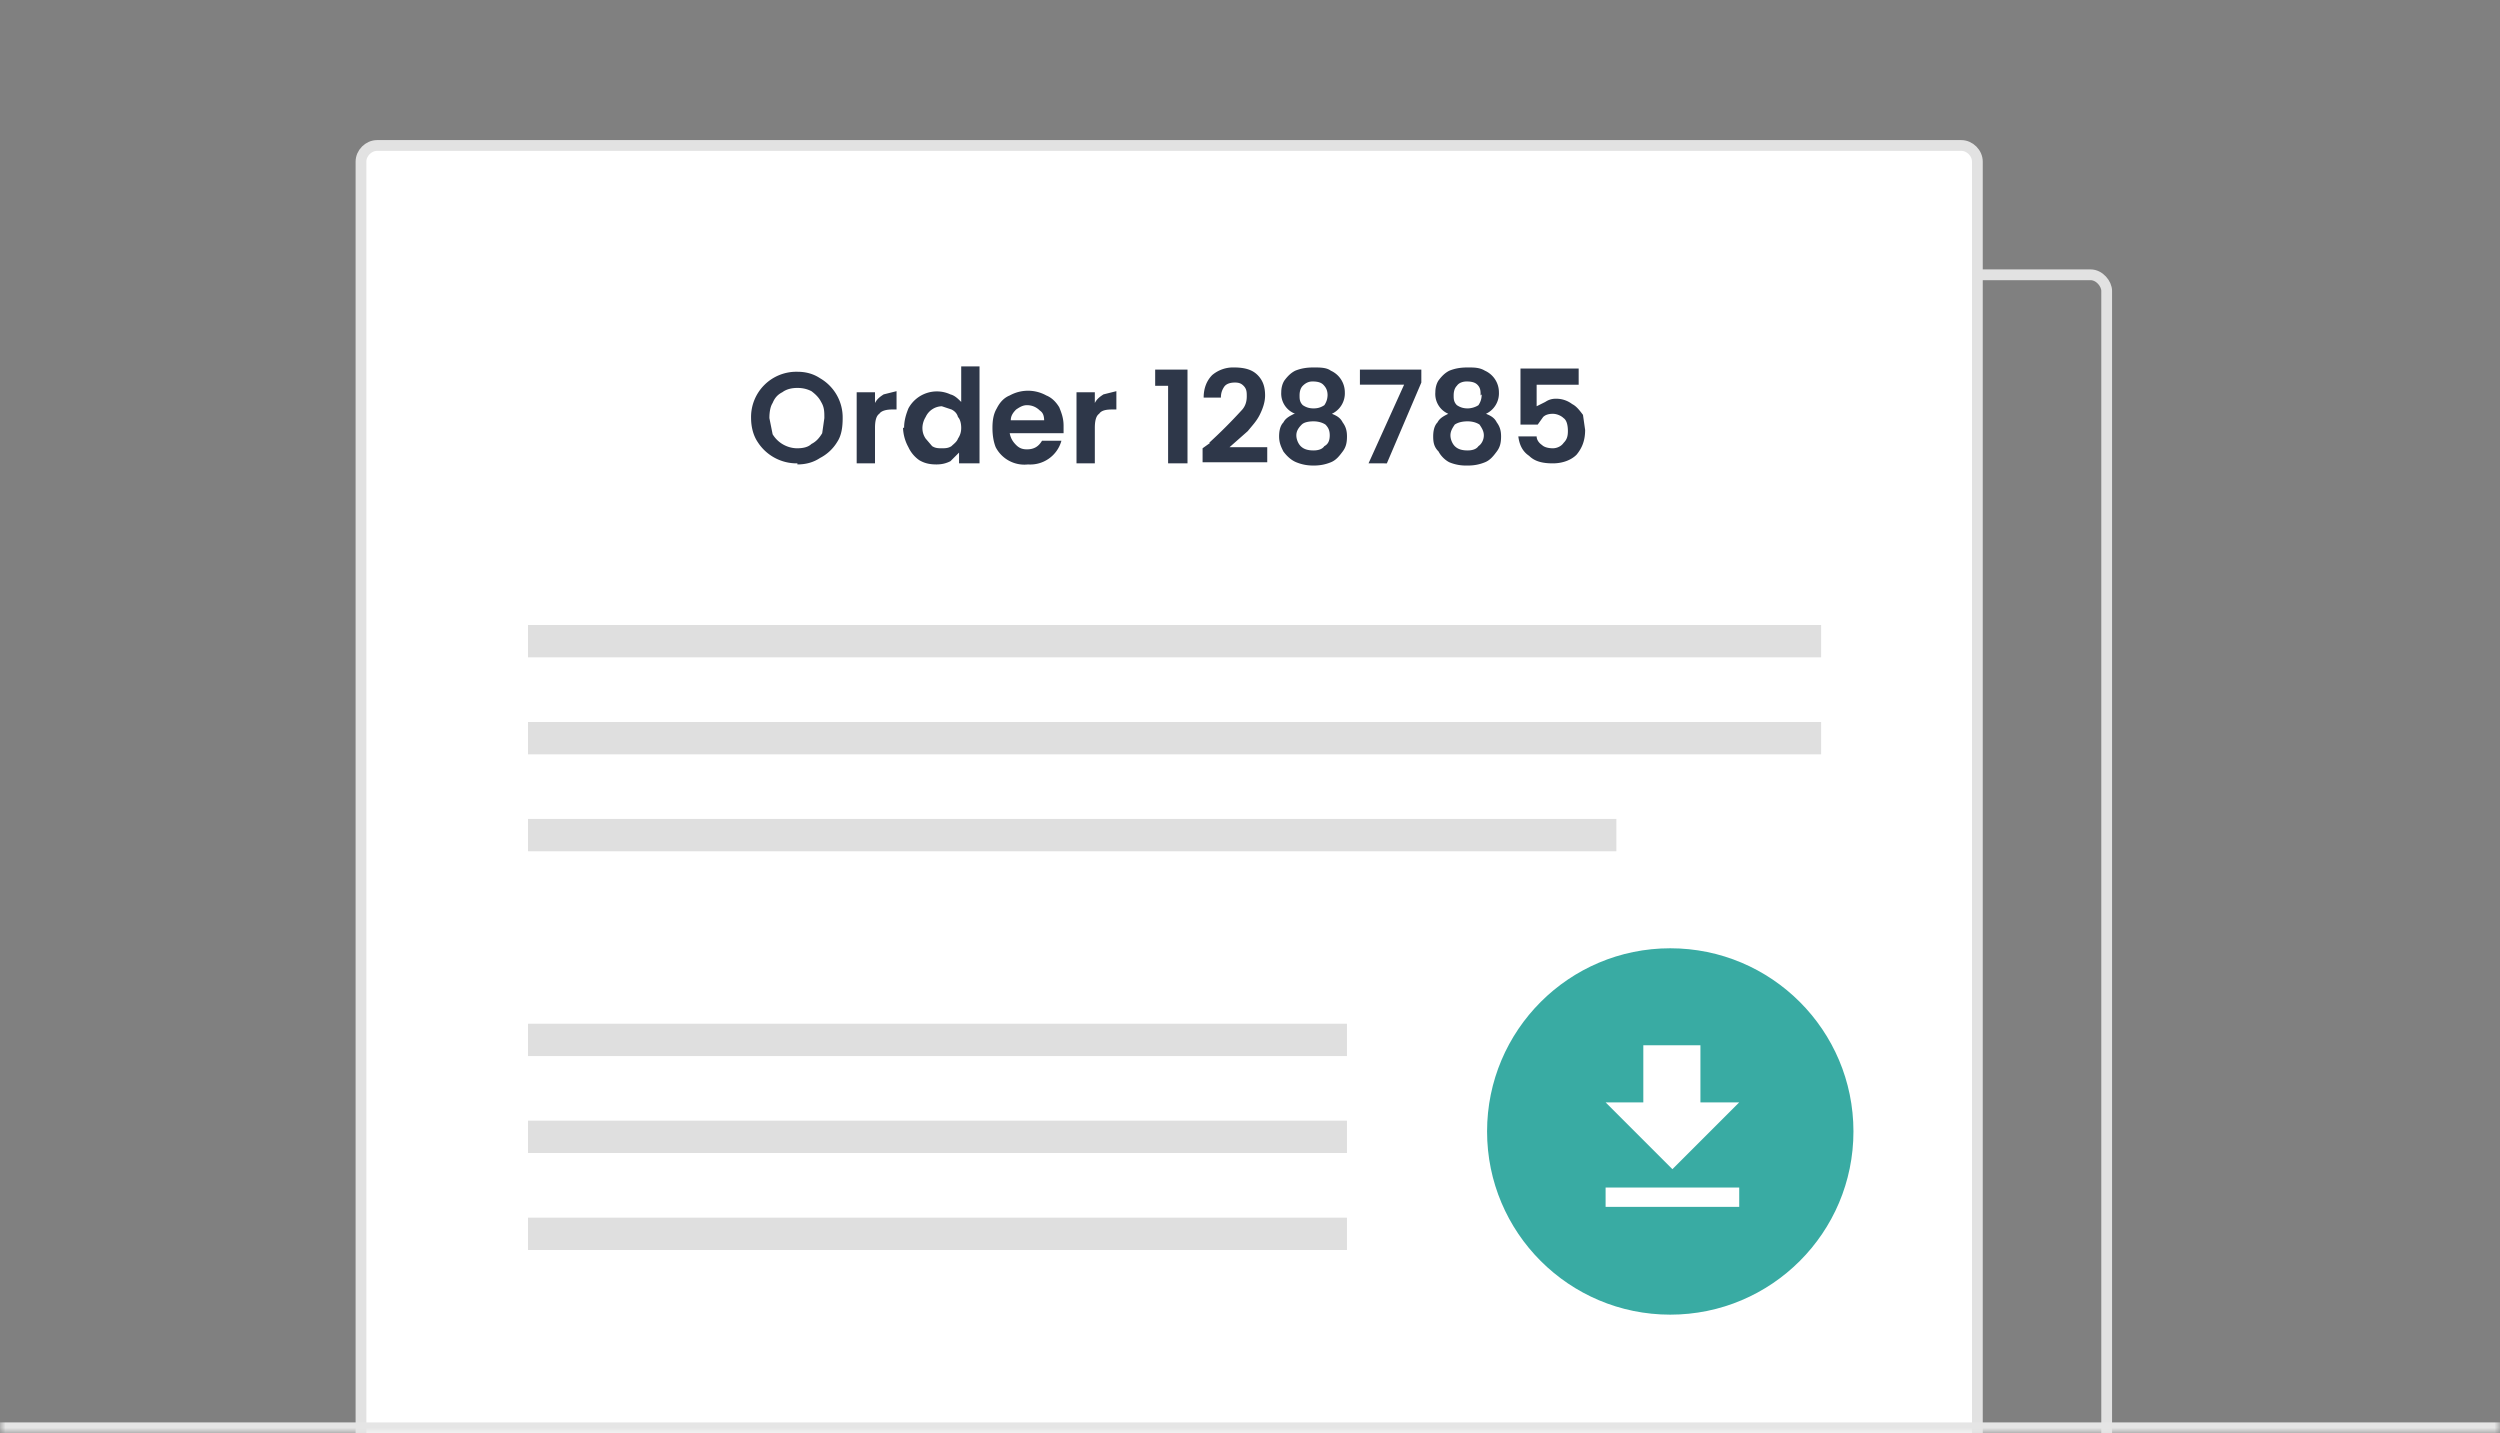
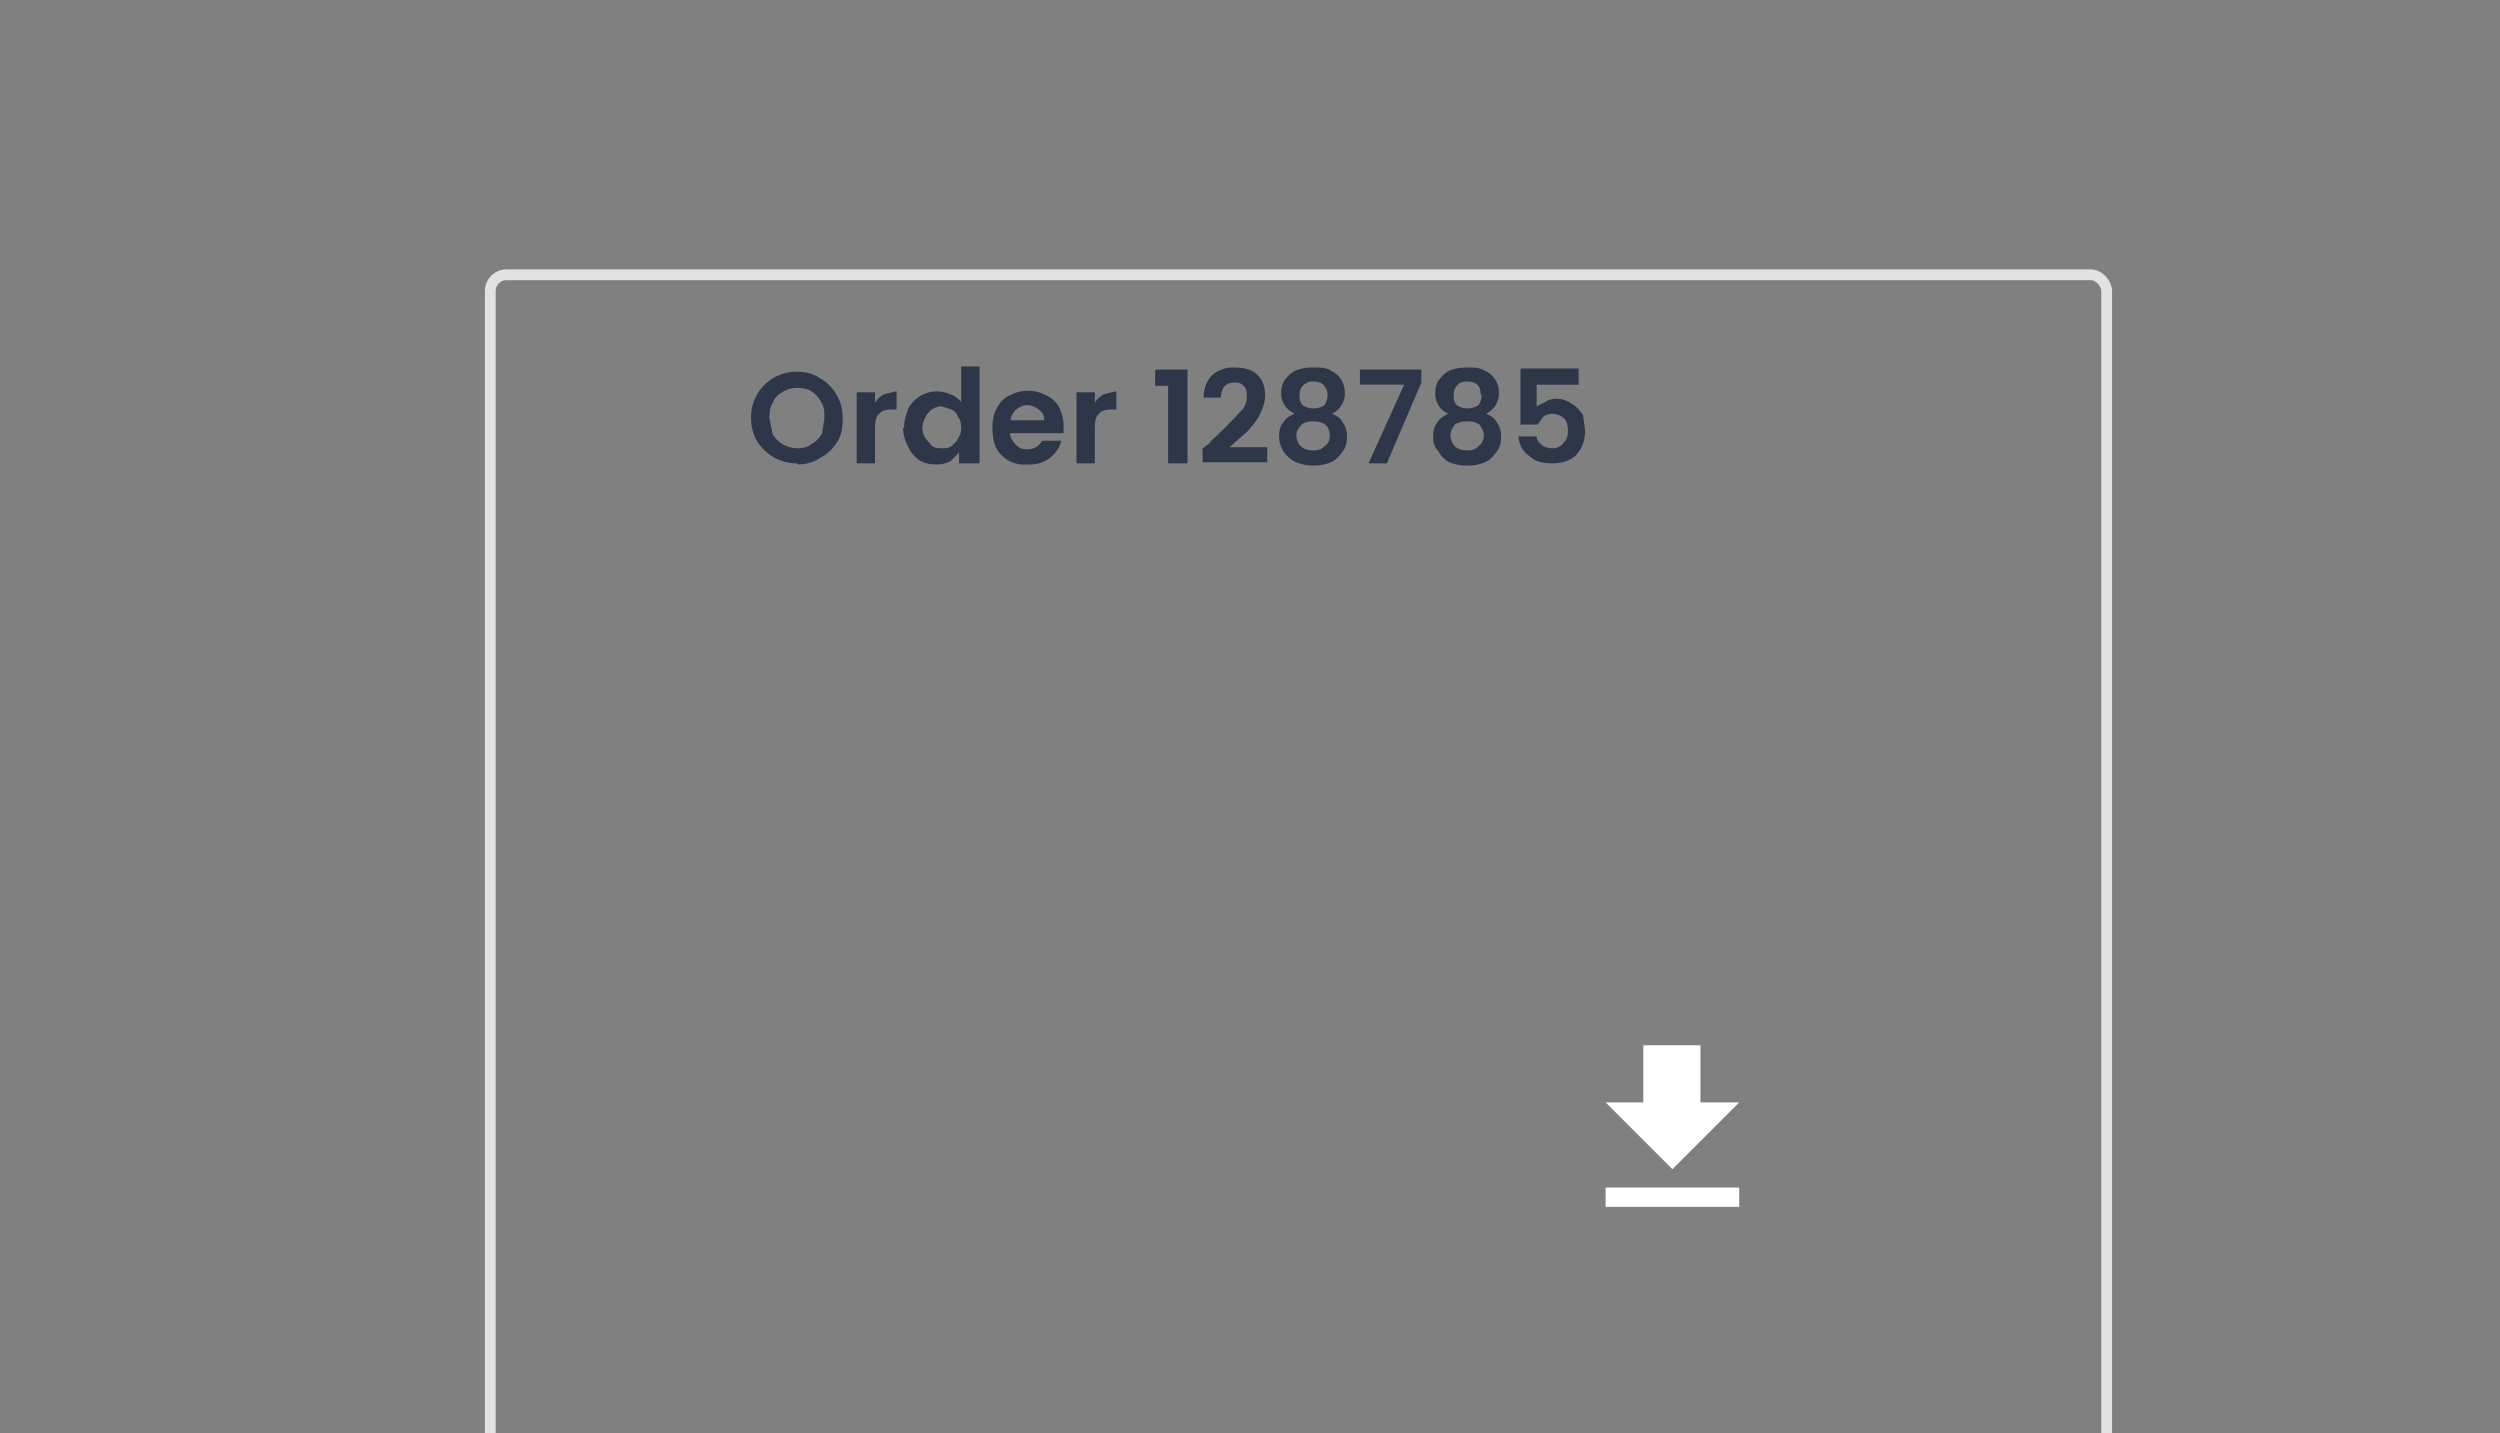
<svg xmlns="http://www.w3.org/2000/svg" width="232" height="133" fill="none">
  <rect width="100%" height="100%" fill="#808080" stroke="none" />
  <g clip-path="url(#a)">
    <mask id="b" fill="#fff">
      <path d="M0 2C0 .9.9 0 2 0h228a2 2 0 0 1 2 2v131H0V2Z" />
    </mask>
    <rect width="150" height="114" x="45.5" y="25.5" stroke="#E2E2E2" rx="1.5" />
-     <path fill="#fff" stroke="#E2E2E2" d="M33.5 15c0-.8.7-1.5 1.5-1.5h147c.8 0 1.5.7 1.5 1.5v121.5h-150V15Z" />
    <path fill="#2E3749" d="M74 43a4.3 4.3 0 0 1-3.7-2c-.4-.6-.6-1.4-.6-2.2a4.2 4.2 0 0 1 4.3-4.3c.8 0 1.5.2 2.1.6a4.2 4.2 0 0 1 2.1 3.7c0 .8-.1 1.6-.5 2.2a4 4 0 0 1-1.6 1.5c-.6.4-1.3.6-2.1.6Zm0-1.4c.5 0 1-.1 1.3-.4.4-.2.7-.5 1-1l.2-1.4c0-.6 0-1-.3-1.5-.2-.4-.5-.7-.9-1-.4-.2-.8-.3-1.3-.3s-1 .1-1.4.4c-.4.2-.7.5-.9 1-.2.3-.3.8-.3 1.4l.3 1.5a2.7 2.7 0 0 0 2.2 1.3Zm7.2-4.2c.2-.4.5-.6.8-.8l1.2-.3V38h-.4c-.5 0-1 .1-1.2.4-.3.2-.4.7-.4 1.3V43h-1.7v-6.6h1.7v1Zm2.7 2.3c0-.7.2-1.3.4-1.8a3 3 0 0 1 3.9-1.3c.4.1.7.4 1 .7V34h1.7V43H89v-1l-.8.8c-.4.2-.8.3-1.3.3-.6 0-1.1-.1-1.6-.4a3 3 0 0 1-1-1.2 4 4 0 0 1-.5-1.8Zm5.3 0c0-.4-.1-.8-.3-1-.1-.4-.4-.6-.6-.7l-.9-.3a1.7 1.7 0 0 0-1.5 1 2 2 0 0 0-.3 1c0 .4.1.7.3 1l.6.7c.3.2.6.2.9.2.3 0 .6 0 .9-.2.2-.2.5-.4.6-.7.2-.3.3-.6.3-1Zm9.5-.2v.7h-5c.1.5.3.8.6 1.1.3.3.6.4 1 .4.7 0 1.1-.3 1.4-.8h1.8a3 3 0 0 1-3.1 2.2 3 3 0 0 1-3-1.6c-.2-.5-.3-1.1-.3-1.8s.1-1.3.4-1.8c.3-.6.7-1 1.2-1.2a3.5 3.5 0 0 1 3.4 0c.5.2.9.6 1.2 1.1.2.5.4 1 .4 1.7Zm-1.8-.4c0-.5-.1-.8-.4-1-.3-.3-.7-.5-1.2-.5-.4 0-.7.2-1 .4-.3.3-.5.6-.5 1h3.1Zm4.7-1.7c.2-.4.5-.6.8-.8l1.2-.3V38h-.4c-.6 0-1 .1-1.2.4-.3.2-.4.7-.4 1.3V43h-1.7v-6.6h1.7v1Zm5.6-1.6v-1.5h3V43h-1.8v-7.2h-1.2Zm5 5.3a46.7 46.7 0 0 0 3-3c.4-.4.5-.9.5-1.3s0-.7-.3-1c-.2-.2-.4-.3-.8-.3s-.8.1-1 .4c-.2.3-.3.6-.3 1h-1.6c0-.9.3-1.6.8-2.1a3 3 0 0 1 2-.7c1 0 1.7.2 2.2.7.5.5.7 1.1.7 1.9 0 .6-.2 1.2-.5 1.8-.3.6-.7 1-1.1 1.5l-1.7 1.5h3.5v1.4h-6v-1.3l.7-.5Zm8-2.7a2 2 0 0 1-1.3-2c0-.4.1-.8.3-1.1.3-.4.6-.7 1-.9.5-.2 1-.3 1.7-.3.6 0 1.2 0 1.6.3a2.2 2.2 0 0 1 1.3 2 2.1 2.1 0 0 1-1.2 2c.5.2.8.4 1 .8.3.4.4.8.4 1.3 0 .6-.1 1-.4 1.4-.3.4-.6.8-1.1 1a4 4 0 0 1-1.6.3 4 4 0 0 1-1.6-.3c-.5-.2-.9-.6-1.2-1-.2-.4-.4-.8-.4-1.4 0-.5.1-1 .4-1.3.2-.4.6-.6 1-.8Zm3-1.7c0-.4-.1-.7-.4-1-.2-.2-.5-.3-1-.3-.3 0-.6.1-.9.4-.2.2-.3.5-.3.9 0 .3 0 .6.3.9.3.2.6.3 1 .3s.7-.1 1-.3c.2-.3.3-.6.3-1Zm-1.3 2.4c-.5 0-.9.1-1.1.3-.3.3-.5.6-.5 1s.2.8.4 1c.3.3.7.4 1.2.4.4 0 .8-.1 1-.4.4-.2.5-.6.5-1s-.1-.7-.4-1c-.3-.2-.7-.3-1.1-.3Zm10-3.6-3.2 7.5H127l3.3-7.3h-4.1v-1.4h5.7v1.2Zm2.5 2.9a2 2 0 0 1-1.2-2c0-.4.1-.8.3-1.1.3-.4.6-.7 1-.9.5-.2 1-.3 1.7-.3.6 0 1.1 0 1.6.3a2.2 2.2 0 0 1 1.3 2 2.1 2.1 0 0 1-1.2 2c.5.2.8.4 1 .8.3.4.4.8.4 1.3 0 .6-.1 1-.4 1.4-.3.4-.6.8-1.1 1a4 4 0 0 1-1.6.3 4 4 0 0 1-1.7-.3c-.4-.2-.8-.6-1-1-.4-.4-.5-.8-.5-1.4 0-.5.1-1 .4-1.3.2-.4.6-.6 1-.8Zm3-1.7c0-.4 0-.7-.3-1-.2-.2-.5-.3-1-.3-.3 0-.7.1-.9.4-.2.2-.3.5-.3.9 0 .3 0 .6.3.9.3.2.6.3 1 .3.3 0 .7-.1 1-.3.2-.3.3-.6.3-1Zm-1.2 2.4c-.5 0-.9.1-1.2.3-.2.3-.4.6-.4 1s.2.8.4 1c.3.3.7.4 1.2.4.4 0 .8-.1 1-.4.3-.2.5-.6.5-1s-.2-.7-.4-1c-.3-.2-.7-.3-1.1-.3Zm10.3-3.4h-3.9v2l.8-.4c.3-.2.6-.3 1-.3.6 0 1.1.2 1.5.5.4.2.7.6 1 1l.2 1.4c0 1-.3 1.7-.8 2.3-.5.5-1.3.8-2.2.8-1 0-1.7-.2-2.2-.7-.6-.4-.9-1-1-1.8h1.7c0 .3.2.6.5.8.2.2.6.3 1 .3s.8-.2 1-.5c.3-.3.4-.6.4-1.1 0-.5-.1-1-.4-1.2-.2-.2-.6-.4-1-.4s-.7.1-.9.3l-.5.7h-1.6v-5.2h5.4v1.5Z" />
-     <circle cx="155" cy="105" r="17" fill="#39ABA3" />
    <path fill="#fff" d="M161.4 102.3h-3.6V97h-5.3v5.3H149l6.2 6.2 6.2-6.2Zm-12.4 8v1.7h12.4v-1.8H149Z" />
-     <path fill="#DFDFDF" d="M49 58h120v3H49zM49 67h120v3H49zM49 76h101v3H49zM49 95h76v3H49zM49 104h76v3H49zM49 113h76v3H49z" />
  </g>
-   <path fill="#E5E5E5" d="M0 0h232H0Zm232 134H0v-2h232v2ZM0 133V0v133ZM232 0v133V0Z" mask="url(#b)" />
  <defs>
    <clipPath id="a">
      <path fill="#fff" d="M0 2C0 .9.9 0 2 0h228a2 2 0 0 1 2 2v131H0V2Z" />
    </clipPath>
  </defs>
</svg>